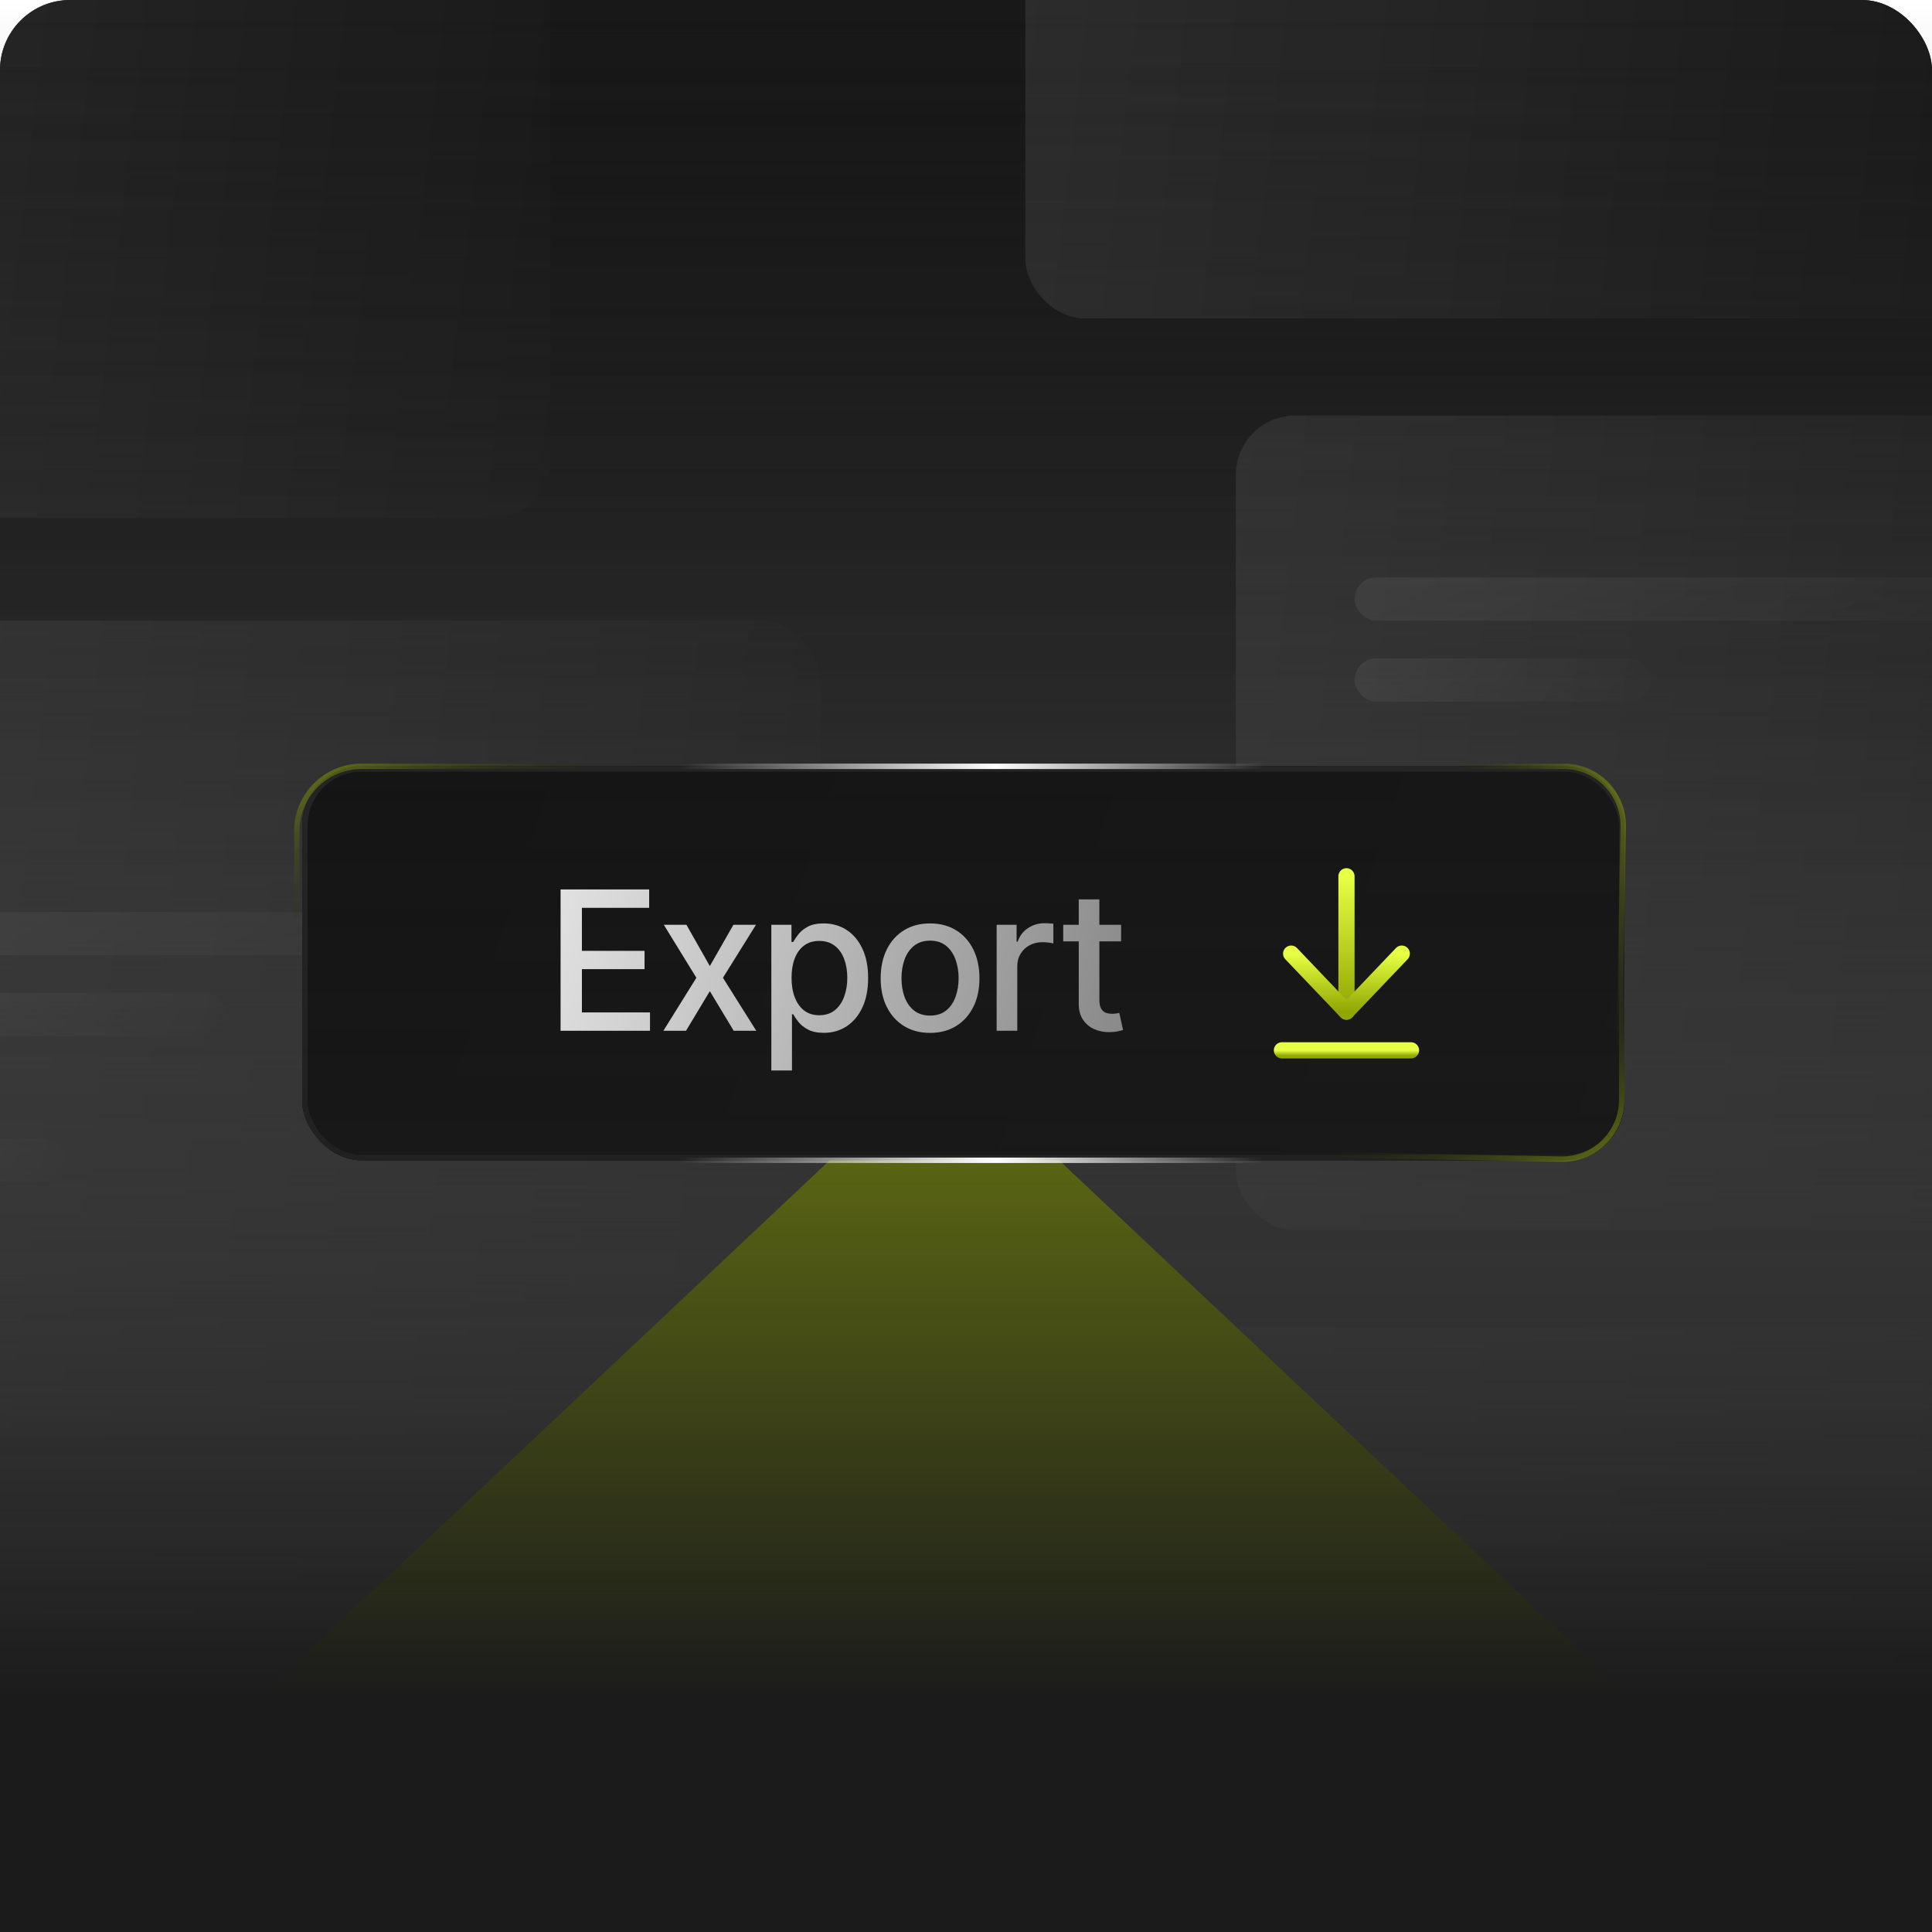
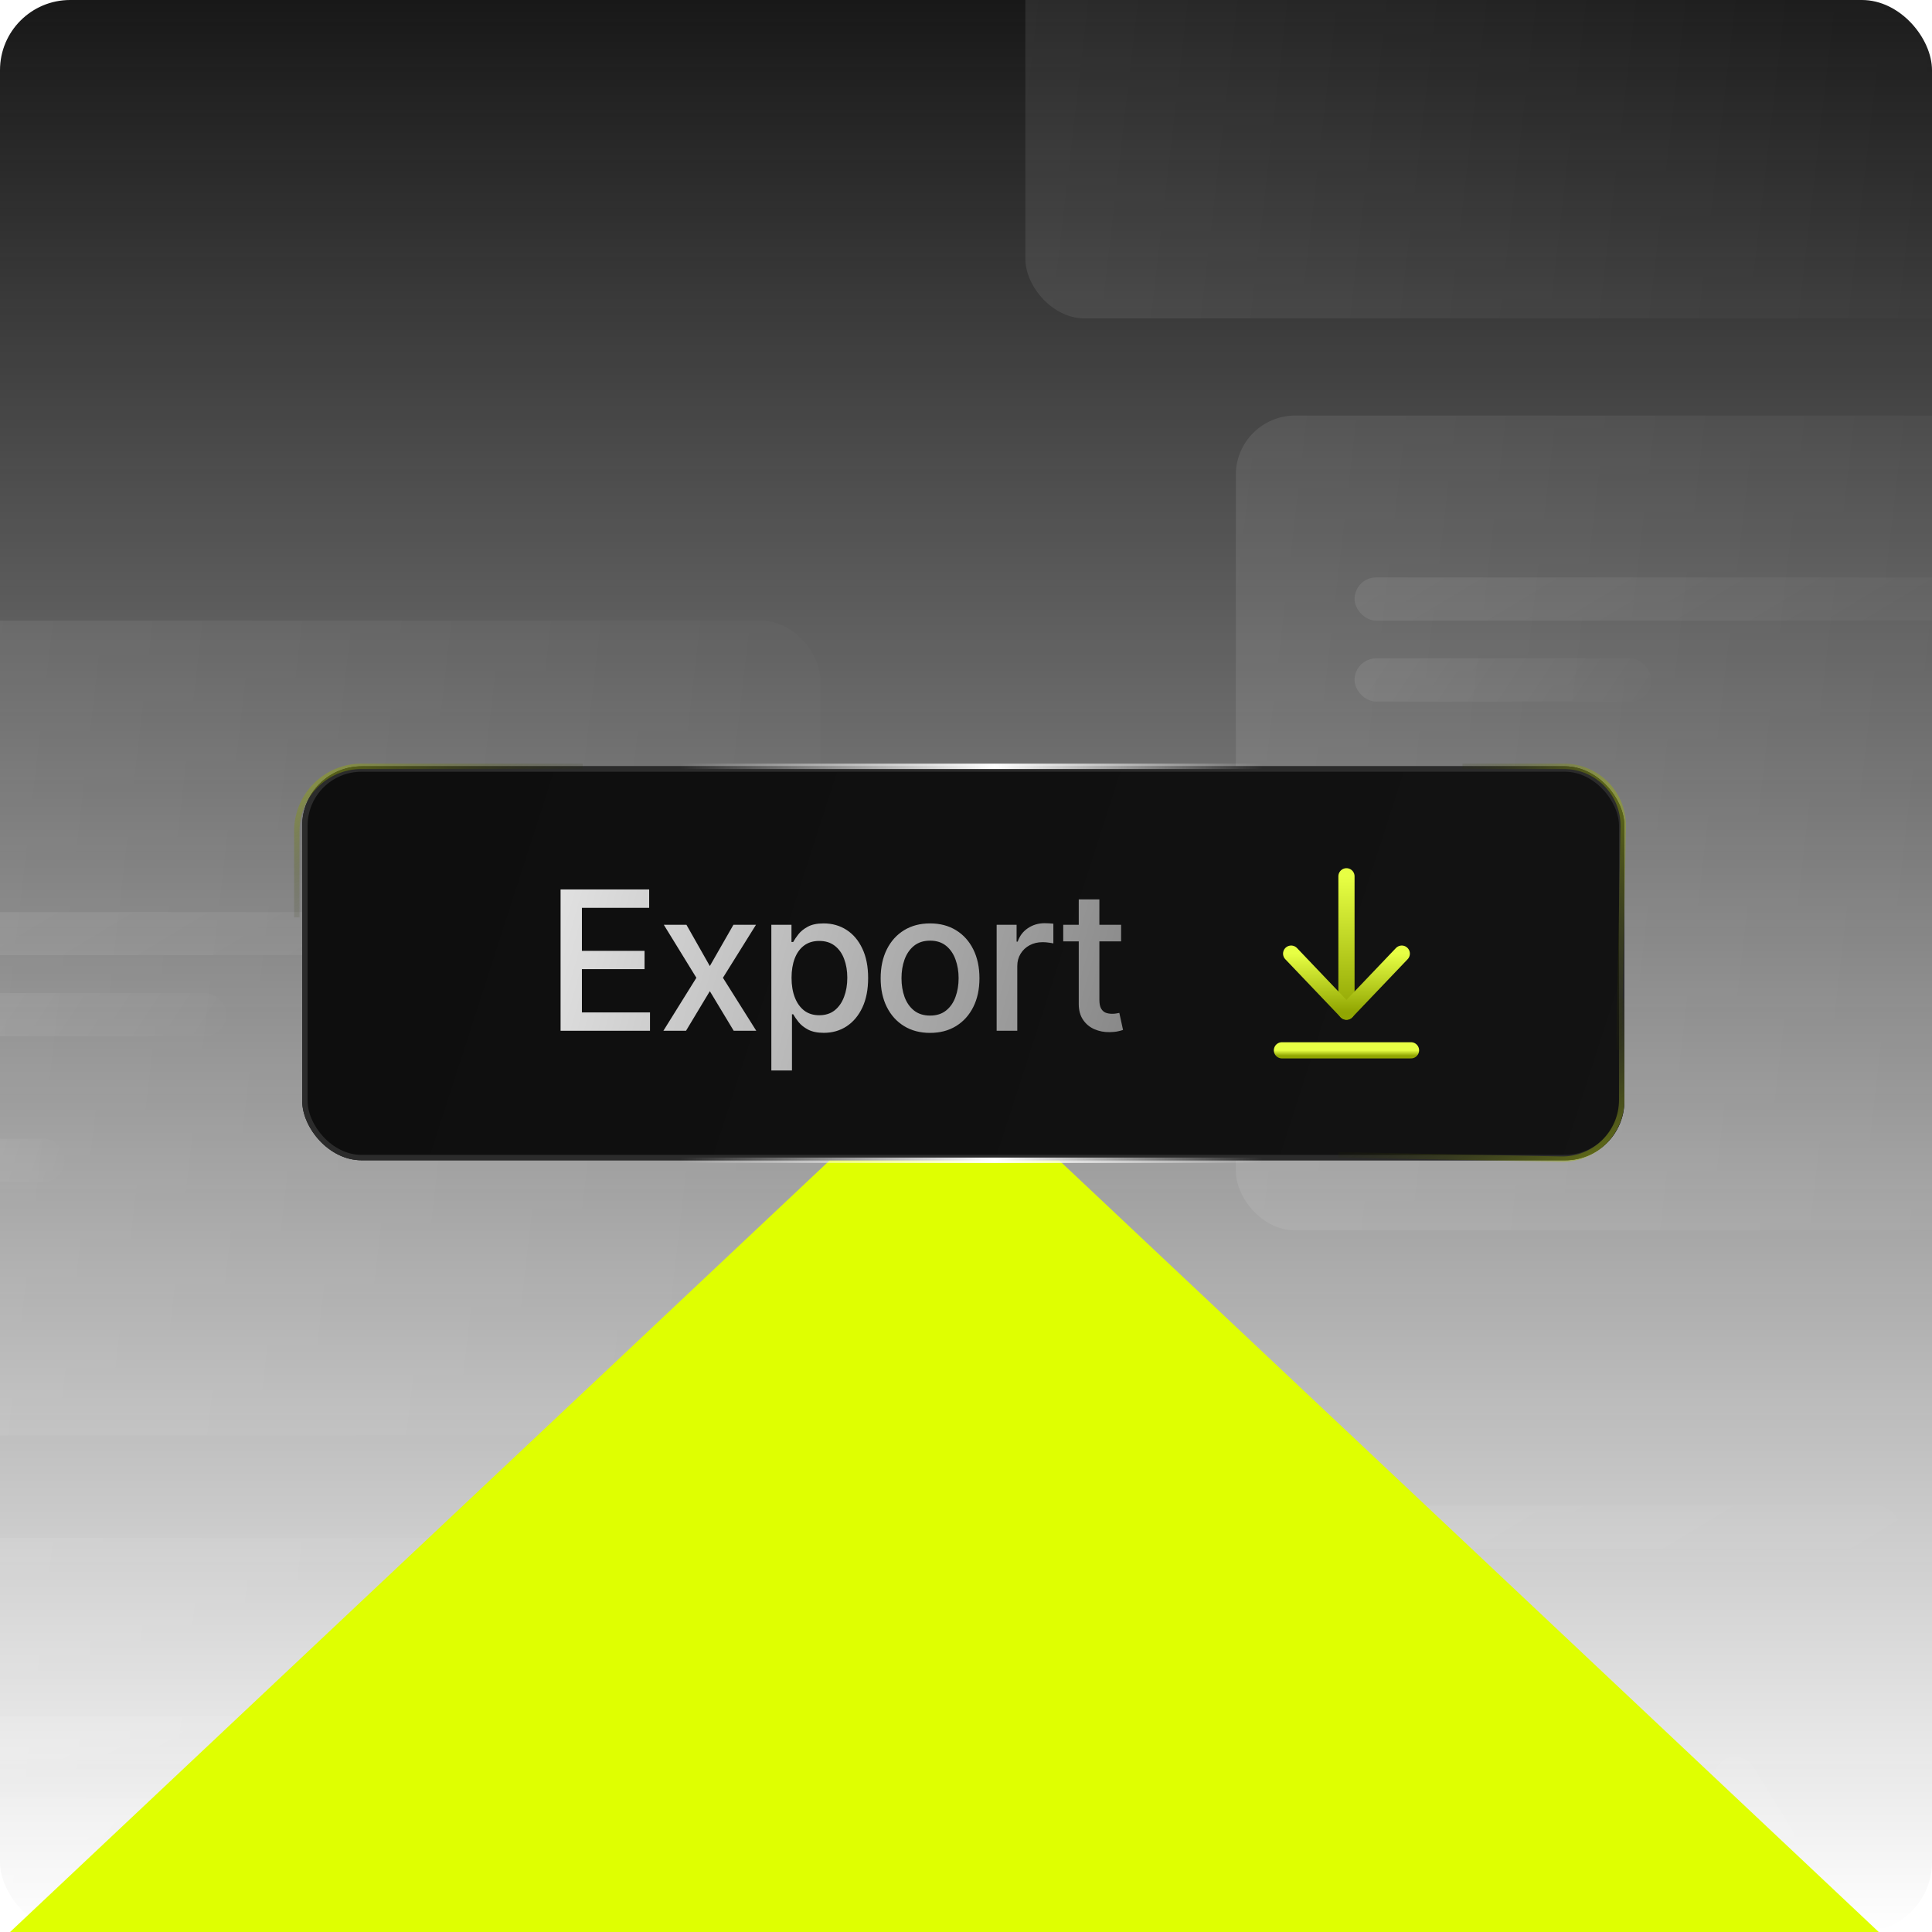
<svg xmlns="http://www.w3.org/2000/svg" width="358" height="358" viewBox="0 0 358 358" fill="none">
  <g clip-path="url(#clip0_151_430)">
    <rect width="358" height="358" rx="13" fill="url(#paint0_linear_151_430)" />
-     <rect x="179" y="246" width="183" height="151" rx="11" fill="url(#paint1_linear_151_430)" fill-opacity="0.1" />
    <rect x="208" y="323" width="75" height="75" rx="37.5" fill="url(#paint2_linear_151_430)" fill-opacity="0.1" />
    <rect x="229" y="77" width="183" height="151" rx="11" fill="url(#paint3_linear_151_430)" fill-opacity="0.1" />
    <rect x="251" y="107" width="138" height="8" rx="4" fill="url(#paint4_linear_151_430)" fill-opacity="0.1" />
    <rect x="251" y="122" width="55" height="8" rx="4" fill="url(#paint5_linear_151_430)" fill-opacity="0.1" />
    <rect x="251" y="149" width="25" height="8" rx="4" fill="url(#paint6_linear_151_430)" fill-opacity="0.1" />
    <rect x="214" y="279" width="138" height="8" rx="4" fill="url(#paint7_linear_151_430)" fill-opacity="0.1" />
    <rect x="214" y="294" width="55" height="8" rx="4" fill="url(#paint8_linear_151_430)" fill-opacity="0.1" />
    <rect x="-13" y="318" width="138" height="8" rx="4" fill="url(#paint9_linear_151_430)" fill-opacity="0.1" />
    <rect x="-13" y="333" width="55" height="8" rx="4" fill="url(#paint10_linear_151_430)" fill-opacity="0.1" />
    <rect x="-13" y="169" width="138" height="8" rx="4" fill="url(#paint11_linear_151_430)" fill-opacity="0.1" />
    <rect x="-13" y="184" width="55" height="8" rx="4" fill="url(#paint12_linear_151_430)" fill-opacity="0.1" />
    <rect x="-13" y="211" width="25" height="8" rx="4" fill="url(#paint13_linear_151_430)" fill-opacity="0.1" />
    <rect x="-31" y="115" width="183" height="151" rx="11" fill="url(#paint14_linear_151_430)" fill-opacity="0.1" />
    <rect x="-31" y="285" width="183" height="151" rx="11" fill="url(#paint15_linear_151_430)" fill-opacity="0.1" />
-     <rect x="-81" y="-55" width="183" height="151" rx="11" fill="url(#paint16_linear_151_430)" fill-opacity="0.1" />
    <rect x="190" y="-92" width="183" height="151" rx="11" fill="url(#paint17_linear_151_430)" fill-opacity="0.1" />
-     <path d="M318.12 327.437C319.687 324.927 323.341 324.927 324.907 327.437L349.317 366.545C350.98 369.209 349.064 372.663 345.924 372.663H297.104C293.963 372.663 292.048 369.209 293.711 366.545L318.12 327.437Z" fill="url(#paint18_linear_151_430)" fill-opacity="0.1" />
+     <path d="M318.12 327.437C319.687 324.927 323.341 324.927 324.907 327.437L349.317 366.545C350.98 369.209 349.064 372.663 345.924 372.663H297.104C293.963 372.663 292.048 369.209 293.711 366.545L318.12 327.437" fill="url(#paint18_linear_151_430)" fill-opacity="0.1" />
    <g filter="url(#filter0_f_151_430)">
      <path d="M175 195L383.712 391.5H-33.712L175 195Z" fill="#DFFF01" />
    </g>
    <g filter="url(#filter1_d_151_430)">
      <rect x="56" y="142" width="245" height="73" rx="11" fill="url(#paint19_linear_151_430)" />
      <rect x="56.5" y="142.5" width="244" height="72" rx="10.5" stroke="#2B2B2B" />
    </g>
  </g>
  <g clip-path="url(#clip1_151_430)">
    <rect width="358" height="358" rx="13" fill="url(#paint20_linear_151_430)" />
-     <rect x="179" y="246" width="183" height="151" rx="11" fill="url(#paint21_linear_151_430)" fill-opacity="0.1" />
    <rect x="208" y="323" width="75" height="75" rx="37.5" fill="url(#paint22_linear_151_430)" fill-opacity="0.1" />
    <rect x="229" y="77" width="183" height="151" rx="11" fill="url(#paint23_linear_151_430)" fill-opacity="0.1" />
    <rect x="251" y="107" width="138" height="8" rx="4" fill="url(#paint24_linear_151_430)" fill-opacity="0.1" />
    <rect x="251" y="122" width="55" height="8" rx="4" fill="url(#paint25_linear_151_430)" fill-opacity="0.1" />
    <rect x="251" y="149" width="25" height="8" rx="4" fill="url(#paint26_linear_151_430)" fill-opacity="0.1" />
    <rect x="214" y="279" width="138" height="8" rx="4" fill="url(#paint27_linear_151_430)" fill-opacity="0.1" />
    <rect x="214" y="294" width="55" height="8" rx="4" fill="url(#paint28_linear_151_430)" fill-opacity="0.1" />
    <rect x="-13" y="318" width="138" height="8" rx="4" fill="url(#paint29_linear_151_430)" fill-opacity="0.1" />
    <rect x="-13" y="333" width="55" height="8" rx="4" fill="url(#paint30_linear_151_430)" fill-opacity="0.1" />
    <rect x="-13" y="169" width="138" height="8" rx="4" fill="url(#paint31_linear_151_430)" fill-opacity="0.1" />
    <rect x="-13" y="184" width="55" height="8" rx="4" fill="url(#paint32_linear_151_430)" fill-opacity="0.1" />
    <rect x="-13" y="211" width="25" height="8" rx="4" fill="url(#paint33_linear_151_430)" fill-opacity="0.1" />
    <rect x="-31" y="115" width="183" height="151" rx="11" fill="url(#paint34_linear_151_430)" fill-opacity="0.1" />
    <rect x="-31" y="285" width="183" height="151" rx="11" fill="url(#paint35_linear_151_430)" fill-opacity="0.1" />
    <rect x="-81" y="-55" width="183" height="151" rx="11" fill="url(#paint36_linear_151_430)" fill-opacity="0.1" />
    <rect x="190" y="-92" width="183" height="151" rx="11" fill="url(#paint37_linear_151_430)" fill-opacity="0.1" />
    <path d="M318.12 327.437C319.687 324.927 323.341 324.927 324.907 327.437L349.317 366.545C350.98 369.209 349.064 372.663 345.924 372.663H297.104C293.963 372.663 292.048 369.209 293.711 366.545L318.12 327.437Z" fill="url(#paint38_linear_151_430)" fill-opacity="0.1" />
    <g filter="url(#filter2_f_151_430)">
      <path d="M175 195L383.712 391.5H-33.712L175 195Z" fill="#DFFF01" />
    </g>
    <g filter="url(#filter3_d_151_430)">
      <rect x="56" y="142" width="245" height="73" rx="11" fill="url(#paint39_linear_151_430)" />
      <rect x="56.5" y="142.5" width="244" height="72" rx="10.5" stroke="#2B2B2B" />
    </g>
    <rect width="358" height="358" fill="url(#paint40_linear_151_430)" />
  </g>
  <path opacity="0.6" d="M108 142H67C60.373 142 55 147.373 55 154V170" stroke="url(#paint41_linear_151_430)" />
  <path opacity="0.6" d="M248 214L289.291 214.786C295.447 214.904 300.5 209.946 300.5 203.788V185" stroke="url(#paint42_linear_151_430)" />
  <path opacity="0.6" d="M300 194.5L300.786 153.209C300.904 147.053 295.946 142 289.788 142L271 142" stroke="url(#paint43_linear_151_430)" />
  <path d="M249.5 187.458V162.375" stroke="url(#paint44_linear_151_430)" stroke-width="3" stroke-linecap="round" stroke-linejoin="round" />
  <path d="M239.25 176.709L249.5 187.459L259.75 176.709" stroke="url(#paint45_linear_151_430)" stroke-width="3" stroke-linecap="round" stroke-linejoin="round" />
  <path d="M261.459 194.625H237.542" stroke="url(#paint46_linear_151_430)" stroke-width="3" stroke-linecap="round" stroke-linejoin="round" />
  <path d="M103.876 191V164.818H120.291V168.219H107.827V176.196H119.435V179.584H107.827V187.599H120.445V191H103.876ZM127.198 171.364L131.532 179.009L135.904 171.364H140.084L133.961 181.182L140.136 191H135.955L131.532 183.662L127.121 191H122.928L129.039 181.182L123.005 171.364H127.198ZM142.929 198.364V171.364H146.662V174.547H146.982C147.203 174.138 147.523 173.665 147.94 173.128C148.358 172.591 148.938 172.122 149.679 171.722C150.421 171.312 151.401 171.108 152.619 171.108C154.205 171.108 155.619 171.509 156.864 172.31C158.108 173.111 159.084 174.266 159.791 175.774C160.507 177.283 160.865 179.098 160.865 181.22C160.865 183.342 160.512 185.162 159.804 186.679C159.097 188.187 158.125 189.351 156.889 190.169C155.654 190.979 154.243 191.384 152.658 191.384C151.465 191.384 150.489 191.183 149.73 190.783C148.98 190.382 148.392 189.913 147.966 189.376C147.54 188.839 147.212 188.362 146.982 187.945H146.752V198.364H142.929ZM146.675 181.182C146.675 182.562 146.875 183.773 147.276 184.812C147.676 185.852 148.256 186.666 149.014 187.254C149.773 187.834 150.702 188.124 151.801 188.124C152.943 188.124 153.898 187.821 154.665 187.216C155.432 186.602 156.012 185.771 156.404 184.723C156.804 183.675 157.004 182.494 157.004 181.182C157.004 179.886 156.808 178.723 156.416 177.692C156.033 176.661 155.453 175.847 154.678 175.25C153.911 174.653 152.952 174.355 151.801 174.355C150.693 174.355 149.756 174.641 148.989 175.212C148.23 175.783 147.655 176.58 147.263 177.602C146.871 178.625 146.675 179.818 146.675 181.182ZM172.339 191.396C170.498 191.396 168.892 190.974 167.52 190.131C166.147 189.287 165.082 188.107 164.324 186.589C163.565 185.072 163.186 183.3 163.186 181.271C163.186 179.234 163.565 177.453 164.324 175.928C165.082 174.402 166.147 173.217 167.52 172.374C168.892 171.53 170.498 171.108 172.339 171.108C174.18 171.108 175.787 171.53 177.159 172.374C178.531 173.217 179.596 174.402 180.355 175.928C181.113 177.453 181.493 179.234 181.493 181.271C181.493 183.3 181.113 185.072 180.355 186.589C179.596 188.107 178.531 189.287 177.159 190.131C175.787 190.974 174.18 191.396 172.339 191.396ZM172.352 188.188C173.545 188.188 174.534 187.872 175.318 187.241C176.102 186.611 176.682 185.771 177.057 184.723C177.44 183.675 177.632 182.52 177.632 181.259C177.632 180.006 177.44 178.855 177.057 177.807C176.682 176.75 176.102 175.902 175.318 175.263C174.534 174.624 173.545 174.304 172.352 174.304C171.15 174.304 170.153 174.624 169.36 175.263C168.576 175.902 167.993 176.75 167.609 177.807C167.234 178.855 167.047 180.006 167.047 181.259C167.047 182.52 167.234 183.675 167.609 184.723C167.993 185.771 168.576 186.611 169.36 187.241C170.153 187.872 171.15 188.188 172.352 188.188ZM184.679 191V171.364H188.374V174.483H188.578C188.936 173.426 189.567 172.595 190.47 171.99C191.382 171.376 192.414 171.07 193.564 171.07C193.803 171.07 194.084 171.078 194.408 171.095C194.74 171.112 195 171.134 195.188 171.159V174.815C195.034 174.773 194.762 174.726 194.37 174.675C193.978 174.615 193.586 174.585 193.193 174.585C192.29 174.585 191.485 174.777 190.777 175.161C190.078 175.536 189.524 176.06 189.115 176.733C188.706 177.398 188.502 178.156 188.502 179.009V191H184.679ZM207.742 171.364V174.432H197.016V171.364H207.742ZM199.893 166.659H203.715V185.234C203.715 185.976 203.826 186.534 204.047 186.909C204.269 187.276 204.555 187.527 204.904 187.663C205.262 187.791 205.65 187.855 206.067 187.855C206.374 187.855 206.643 187.834 206.873 187.791C207.103 187.749 207.282 187.714 207.41 187.689L208.1 190.847C207.878 190.932 207.563 191.017 207.154 191.102C206.745 191.196 206.234 191.247 205.62 191.256C204.614 191.273 203.677 191.094 202.807 190.719C201.938 190.344 201.235 189.764 200.698 188.98C200.161 188.196 199.893 187.212 199.893 186.027V166.659Z" fill="url(#paint47_linear_151_430)" />
  <path d="M126 142H234" stroke="url(#paint48_linear_151_430)" />
  <path d="M126 215H234" stroke="url(#paint49_linear_151_430)" />
  <defs>
    <filter id="filter0_f_151_430" x="-284.712" y="-56" width="919.424" height="698.5" filterUnits="userSpaceOnUse" color-interpolation-filters="sRGB">
      <feFlood flood-opacity="0" result="BackgroundImageFix" />
      <feBlend mode="normal" in="SourceGraphic" in2="BackgroundImageFix" result="shape" />
      <feGaussianBlur stdDeviation="125.5" result="effect1_foregroundBlur_151_430" />
    </filter>
    <filter id="filter1_d_151_430" x="-56.8" y="29.2" width="470.6" height="298.6" filterUnits="userSpaceOnUse" color-interpolation-filters="sRGB">
      <feFlood flood-opacity="0" result="BackgroundImageFix" />
      <feColorMatrix in="SourceAlpha" type="matrix" values="0 0 0 0 0 0 0 0 0 0 0 0 0 0 0 0 0 0 127 0" result="hardAlpha" />
      <feMorphology radius="15" operator="erode" in="SourceAlpha" result="effect1_dropShadow_151_430" />
      <feOffset />
      <feGaussianBlur stdDeviation="63.9" />
      <feComposite in2="hardAlpha" operator="out" />
      <feColorMatrix type="matrix" values="0 0 0 0 0.875 0 0 0 0 1 0 0 0 0 0.004 0 0 0 0.28 0" />
      <feBlend mode="normal" in2="BackgroundImageFix" result="effect1_dropShadow_151_430" />
      <feBlend mode="normal" in="SourceGraphic" in2="effect1_dropShadow_151_430" result="shape" />
    </filter>
    <filter id="filter2_f_151_430" x="-284.712" y="-56" width="919.424" height="698.5" filterUnits="userSpaceOnUse" color-interpolation-filters="sRGB">
      <feFlood flood-opacity="0" result="BackgroundImageFix" />
      <feBlend mode="normal" in="SourceGraphic" in2="BackgroundImageFix" result="shape" />
      <feGaussianBlur stdDeviation="125.5" result="effect1_foregroundBlur_151_430" />
    </filter>
    <filter id="filter3_d_151_430" x="-56.8" y="29.2" width="470.6" height="298.6" filterUnits="userSpaceOnUse" color-interpolation-filters="sRGB">
      <feFlood flood-opacity="0" result="BackgroundImageFix" />
      <feColorMatrix in="SourceAlpha" type="matrix" values="0 0 0 0 0 0 0 0 0 0 0 0 0 0 0 0 0 0 127 0" result="hardAlpha" />
      <feMorphology radius="15" operator="erode" in="SourceAlpha" result="effect1_dropShadow_151_430" />
      <feOffset />
      <feGaussianBlur stdDeviation="63.9" />
      <feComposite in2="hardAlpha" operator="out" />
      <feColorMatrix type="matrix" values="0 0 0 0 0.875 0 0 0 0 1 0 0 0 0 0.004 0 0 0 0.28 0" />
      <feBlend mode="normal" in2="BackgroundImageFix" result="effect1_dropShadow_151_430" />
      <feBlend mode="normal" in="SourceGraphic" in2="effect1_dropShadow_151_430" result="shape" />
    </filter>
    <linearGradient id="paint0_linear_151_430" x1="179" y1="0" x2="179" y2="358" gradientUnits="userSpaceOnUse">
      <stop stop-color="#181818" />
      <stop offset="1" stop-color="#040404" stop-opacity="0" />
    </linearGradient>
    <linearGradient id="paint1_linear_151_430" x1="153.585" y1="260.156" x2="385.735" y2="287.216" gradientUnits="userSpaceOnUse">
      <stop stop-color="white" />
      <stop offset="1" stop-color="white" stop-opacity="0" />
    </linearGradient>
    <linearGradient id="paint2_linear_151_430" x1="197.584" y1="330.031" x2="293.136" y2="339.221" gradientUnits="userSpaceOnUse">
      <stop stop-color="white" />
      <stop offset="1" stop-color="white" stop-opacity="0" />
    </linearGradient>
    <linearGradient id="paint3_linear_151_430" x1="203.585" y1="91.156" x2="435.735" y2="118.216" gradientUnits="userSpaceOnUse">
      <stop stop-color="white" />
      <stop offset="1" stop-color="white" stop-opacity="0" />
    </linearGradient>
    <linearGradient id="paint4_linear_151_430" x1="231.834" y1="107.75" x2="279.121" y2="186.201" gradientUnits="userSpaceOnUse">
      <stop stop-color="white" />
      <stop offset="1" stop-color="white" stop-opacity="0" />
    </linearGradient>
    <linearGradient id="paint5_linear_151_430" x1="243.362" y1="122.75" x2="292.568" y2="155.286" gradientUnits="userSpaceOnUse">
      <stop stop-color="white" />
      <stop offset="1" stop-color="white" stop-opacity="0" />
    </linearGradient>
    <linearGradient id="paint6_linear_151_430" x1="247.528" y1="149.75" x2="277.01" y2="158.611" gradientUnits="userSpaceOnUse">
      <stop stop-color="white" />
      <stop offset="1" stop-color="white" stop-opacity="0" />
    </linearGradient>
    <linearGradient id="paint7_linear_151_430" x1="194.834" y1="279.75" x2="242.121" y2="358.201" gradientUnits="userSpaceOnUse">
      <stop stop-color="white" />
      <stop offset="1" stop-color="white" stop-opacity="0" />
    </linearGradient>
    <linearGradient id="paint8_linear_151_430" x1="206.362" y1="294.75" x2="255.568" y2="327.286" gradientUnits="userSpaceOnUse">
      <stop stop-color="white" />
      <stop offset="1" stop-color="white" stop-opacity="0" />
    </linearGradient>
    <linearGradient id="paint9_linear_151_430" x1="-32.166" y1="318.75" x2="15.121" y2="397.201" gradientUnits="userSpaceOnUse">
      <stop stop-color="white" />
      <stop offset="1" stop-color="white" stop-opacity="0" />
    </linearGradient>
    <linearGradient id="paint10_linear_151_430" x1="-20.639" y1="333.75" x2="28.568" y2="366.286" gradientUnits="userSpaceOnUse">
      <stop stop-color="white" />
      <stop offset="1" stop-color="white" stop-opacity="0" />
    </linearGradient>
    <linearGradient id="paint11_linear_151_430" x1="-32.166" y1="169.75" x2="15.121" y2="248.201" gradientUnits="userSpaceOnUse">
      <stop stop-color="white" />
      <stop offset="1" stop-color="white" stop-opacity="0" />
    </linearGradient>
    <linearGradient id="paint12_linear_151_430" x1="-20.639" y1="184.75" x2="28.568" y2="217.286" gradientUnits="userSpaceOnUse">
      <stop stop-color="white" />
      <stop offset="1" stop-color="white" stop-opacity="0" />
    </linearGradient>
    <linearGradient id="paint13_linear_151_430" x1="-16.472" y1="211.75" x2="13.01" y2="220.611" gradientUnits="userSpaceOnUse">
      <stop stop-color="white" />
      <stop offset="1" stop-color="white" stop-opacity="0" />
    </linearGradient>
    <linearGradient id="paint14_linear_151_430" x1="-56.415" y1="129.156" x2="175.735" y2="156.216" gradientUnits="userSpaceOnUse">
      <stop stop-color="white" />
      <stop offset="1" stop-color="white" stop-opacity="0" />
    </linearGradient>
    <linearGradient id="paint15_linear_151_430" x1="-56.415" y1="299.156" x2="175.735" y2="326.216" gradientUnits="userSpaceOnUse">
      <stop stop-color="white" />
      <stop offset="1" stop-color="white" stop-opacity="0" />
    </linearGradient>
    <linearGradient id="paint16_linear_151_430" x1="-106.415" y1="-40.844" x2="125.735" y2="-13.784" gradientUnits="userSpaceOnUse">
      <stop stop-color="white" />
      <stop offset="1" stop-color="white" stop-opacity="0" />
    </linearGradient>
    <linearGradient id="paint17_linear_151_430" x1="164.585" y1="-77.844" x2="396.735" y2="-50.784" gradientUnits="userSpaceOnUse">
      <stop stop-color="white" />
      <stop offset="1" stop-color="white" stop-opacity="0" />
    </linearGradient>
    <linearGradient id="paint18_linear_151_430" x1="274.858" y1="328.333" x2="367.753" y2="337.992" gradientUnits="userSpaceOnUse">
      <stop stop-color="white" />
      <stop offset="1" stop-color="white" stop-opacity="0" />
    </linearGradient>
    <linearGradient id="paint19_linear_151_430" x1="21.974" y1="148.844" x2="307.273" y2="240.935" gradientUnits="userSpaceOnUse">
      <stop stop-color="#0D0D0D" />
      <stop offset="1" stop-color="#131313" />
    </linearGradient>
    <linearGradient id="paint20_linear_151_430" x1="179" y1="0" x2="179" y2="358" gradientUnits="userSpaceOnUse">
      <stop stop-color="#181818" />
      <stop offset="1" stop-color="#040404" stop-opacity="0" />
    </linearGradient>
    <linearGradient id="paint21_linear_151_430" x1="153.585" y1="260.156" x2="385.735" y2="287.216" gradientUnits="userSpaceOnUse">
      <stop stop-color="white" />
      <stop offset="1" stop-color="white" stop-opacity="0" />
    </linearGradient>
    <linearGradient id="paint22_linear_151_430" x1="197.584" y1="330.031" x2="293.136" y2="339.221" gradientUnits="userSpaceOnUse">
      <stop stop-color="white" />
      <stop offset="1" stop-color="white" stop-opacity="0" />
    </linearGradient>
    <linearGradient id="paint23_linear_151_430" x1="203.585" y1="91.156" x2="435.735" y2="118.216" gradientUnits="userSpaceOnUse">
      <stop stop-color="white" />
      <stop offset="1" stop-color="white" stop-opacity="0" />
    </linearGradient>
    <linearGradient id="paint24_linear_151_430" x1="231.834" y1="107.75" x2="279.121" y2="186.201" gradientUnits="userSpaceOnUse">
      <stop stop-color="white" />
      <stop offset="1" stop-color="white" stop-opacity="0" />
    </linearGradient>
    <linearGradient id="paint25_linear_151_430" x1="243.362" y1="122.75" x2="292.568" y2="155.286" gradientUnits="userSpaceOnUse">
      <stop stop-color="white" />
      <stop offset="1" stop-color="white" stop-opacity="0" />
    </linearGradient>
    <linearGradient id="paint26_linear_151_430" x1="247.528" y1="149.75" x2="277.01" y2="158.611" gradientUnits="userSpaceOnUse">
      <stop stop-color="white" />
      <stop offset="1" stop-color="white" stop-opacity="0" />
    </linearGradient>
    <linearGradient id="paint27_linear_151_430" x1="194.834" y1="279.75" x2="242.121" y2="358.201" gradientUnits="userSpaceOnUse">
      <stop stop-color="white" />
      <stop offset="1" stop-color="white" stop-opacity="0" />
    </linearGradient>
    <linearGradient id="paint28_linear_151_430" x1="206.362" y1="294.75" x2="255.568" y2="327.286" gradientUnits="userSpaceOnUse">
      <stop stop-color="white" />
      <stop offset="1" stop-color="white" stop-opacity="0" />
    </linearGradient>
    <linearGradient id="paint29_linear_151_430" x1="-32.166" y1="318.75" x2="15.121" y2="397.201" gradientUnits="userSpaceOnUse">
      <stop stop-color="white" />
      <stop offset="1" stop-color="white" stop-opacity="0" />
    </linearGradient>
    <linearGradient id="paint30_linear_151_430" x1="-20.639" y1="333.75" x2="28.568" y2="366.286" gradientUnits="userSpaceOnUse">
      <stop stop-color="white" />
      <stop offset="1" stop-color="white" stop-opacity="0" />
    </linearGradient>
    <linearGradient id="paint31_linear_151_430" x1="-32.166" y1="169.75" x2="15.121" y2="248.201" gradientUnits="userSpaceOnUse">
      <stop stop-color="white" />
      <stop offset="1" stop-color="white" stop-opacity="0" />
    </linearGradient>
    <linearGradient id="paint32_linear_151_430" x1="-20.639" y1="184.75" x2="28.568" y2="217.286" gradientUnits="userSpaceOnUse">
      <stop stop-color="white" />
      <stop offset="1" stop-color="white" stop-opacity="0" />
    </linearGradient>
    <linearGradient id="paint33_linear_151_430" x1="-16.472" y1="211.75" x2="13.01" y2="220.611" gradientUnits="userSpaceOnUse">
      <stop stop-color="white" />
      <stop offset="1" stop-color="white" stop-opacity="0" />
    </linearGradient>
    <linearGradient id="paint34_linear_151_430" x1="-56.415" y1="129.156" x2="175.735" y2="156.216" gradientUnits="userSpaceOnUse">
      <stop stop-color="white" />
      <stop offset="1" stop-color="white" stop-opacity="0" />
    </linearGradient>
    <linearGradient id="paint35_linear_151_430" x1="-56.415" y1="299.156" x2="175.735" y2="326.216" gradientUnits="userSpaceOnUse">
      <stop stop-color="white" />
      <stop offset="1" stop-color="white" stop-opacity="0" />
    </linearGradient>
    <linearGradient id="paint36_linear_151_430" x1="-106.415" y1="-40.844" x2="125.735" y2="-13.784" gradientUnits="userSpaceOnUse">
      <stop stop-color="white" />
      <stop offset="1" stop-color="white" stop-opacity="0" />
    </linearGradient>
    <linearGradient id="paint37_linear_151_430" x1="164.585" y1="-77.844" x2="396.735" y2="-50.784" gradientUnits="userSpaceOnUse">
      <stop stop-color="white" />
      <stop offset="1" stop-color="white" stop-opacity="0" />
    </linearGradient>
    <linearGradient id="paint38_linear_151_430" x1="274.858" y1="328.333" x2="367.753" y2="337.992" gradientUnits="userSpaceOnUse">
      <stop stop-color="white" />
      <stop offset="1" stop-color="white" stop-opacity="0" />
    </linearGradient>
    <linearGradient id="paint39_linear_151_430" x1="21.974" y1="148.844" x2="307.273" y2="240.935" gradientUnits="userSpaceOnUse">
      <stop stop-color="#0D0D0D" />
      <stop offset="1" stop-color="#131313" />
    </linearGradient>
    <linearGradient id="paint40_linear_151_430" x1="179" y1="0" x2="179" y2="314.5" gradientUnits="userSpaceOnUse">
      <stop stop-color="#1E1E1E" stop-opacity="0" />
      <stop offset="1" stop-color="#1B1B1B" />
    </linearGradient>
    <linearGradient id="paint41_linear_151_430" x1="45.549" y1="136.963" x2="65.002" y2="173.29" gradientUnits="userSpaceOnUse">
      <stop stop-color="#DFFF01" />
      <stop offset="1" stop-opacity="0" />
    </linearGradient>
    <linearGradient id="paint42_linear_151_430" x1="310.451" y1="219.397" x2="288.832" y2="181.717" gradientUnits="userSpaceOnUse">
      <stop stop-color="#DFFF01" />
      <stop offset="1" stop-opacity="0" />
    </linearGradient>
    <linearGradient id="paint43_linear_151_430" x1="305.397" y1="132.049" x2="267.717" y2="153.668" gradientUnits="userSpaceOnUse">
      <stop stop-color="#DFFF01" />
      <stop offset="1" stop-opacity="0" />
    </linearGradient>
    <linearGradient id="paint44_linear_151_430" x1="250" y1="162.375" x2="250" y2="187.458" gradientUnits="userSpaceOnUse">
      <stop stop-color="#E7FF44" />
      <stop offset="1" stop-color="#91A602" />
    </linearGradient>
    <linearGradient id="paint45_linear_151_430" x1="249.5" y1="176.709" x2="249.5" y2="187.459" gradientUnits="userSpaceOnUse">
      <stop stop-color="#E7FF44" />
      <stop offset="1" stop-color="#91A602" />
    </linearGradient>
    <linearGradient id="paint46_linear_151_430" x1="249.5" y1="194.625" x2="249.5" y2="195.625" gradientUnits="userSpaceOnUse">
      <stop stop-color="#E7FF44" />
      <stop offset="1" stop-color="#91A602" />
    </linearGradient>
    <linearGradient id="paint47_linear_151_430" x1="101" y1="169" x2="221.5" y2="203" gradientUnits="userSpaceOnUse">
      <stop stop-color="#E2E2E2" />
      <stop offset="1" stop-color="#7C7C7C" />
    </linearGradient>
    <linearGradient id="paint48_linear_151_430" x1="126" y1="142.5" x2="234" y2="142.5" gradientUnits="userSpaceOnUse">
      <stop stop-color="white" stop-opacity="0" />
      <stop offset="0.54" stop-color="white" />
      <stop offset="1" stop-color="white" stop-opacity="0" />
    </linearGradient>
    <linearGradient id="paint49_linear_151_430" x1="126" y1="215.5" x2="234" y2="215.5" gradientUnits="userSpaceOnUse">
      <stop stop-color="white" stop-opacity="0" />
      <stop offset="0.54" stop-color="white" />
      <stop offset="1" stop-color="white" stop-opacity="0" />
    </linearGradient>
    <clipPath id="clip0_151_430">
      <rect width="358" height="358" fill="white" />
    </clipPath>
    <clipPath id="clip1_151_430">
-       <rect width="358" height="358" fill="white" />
-     </clipPath>
+       </clipPath>
  </defs>
</svg>